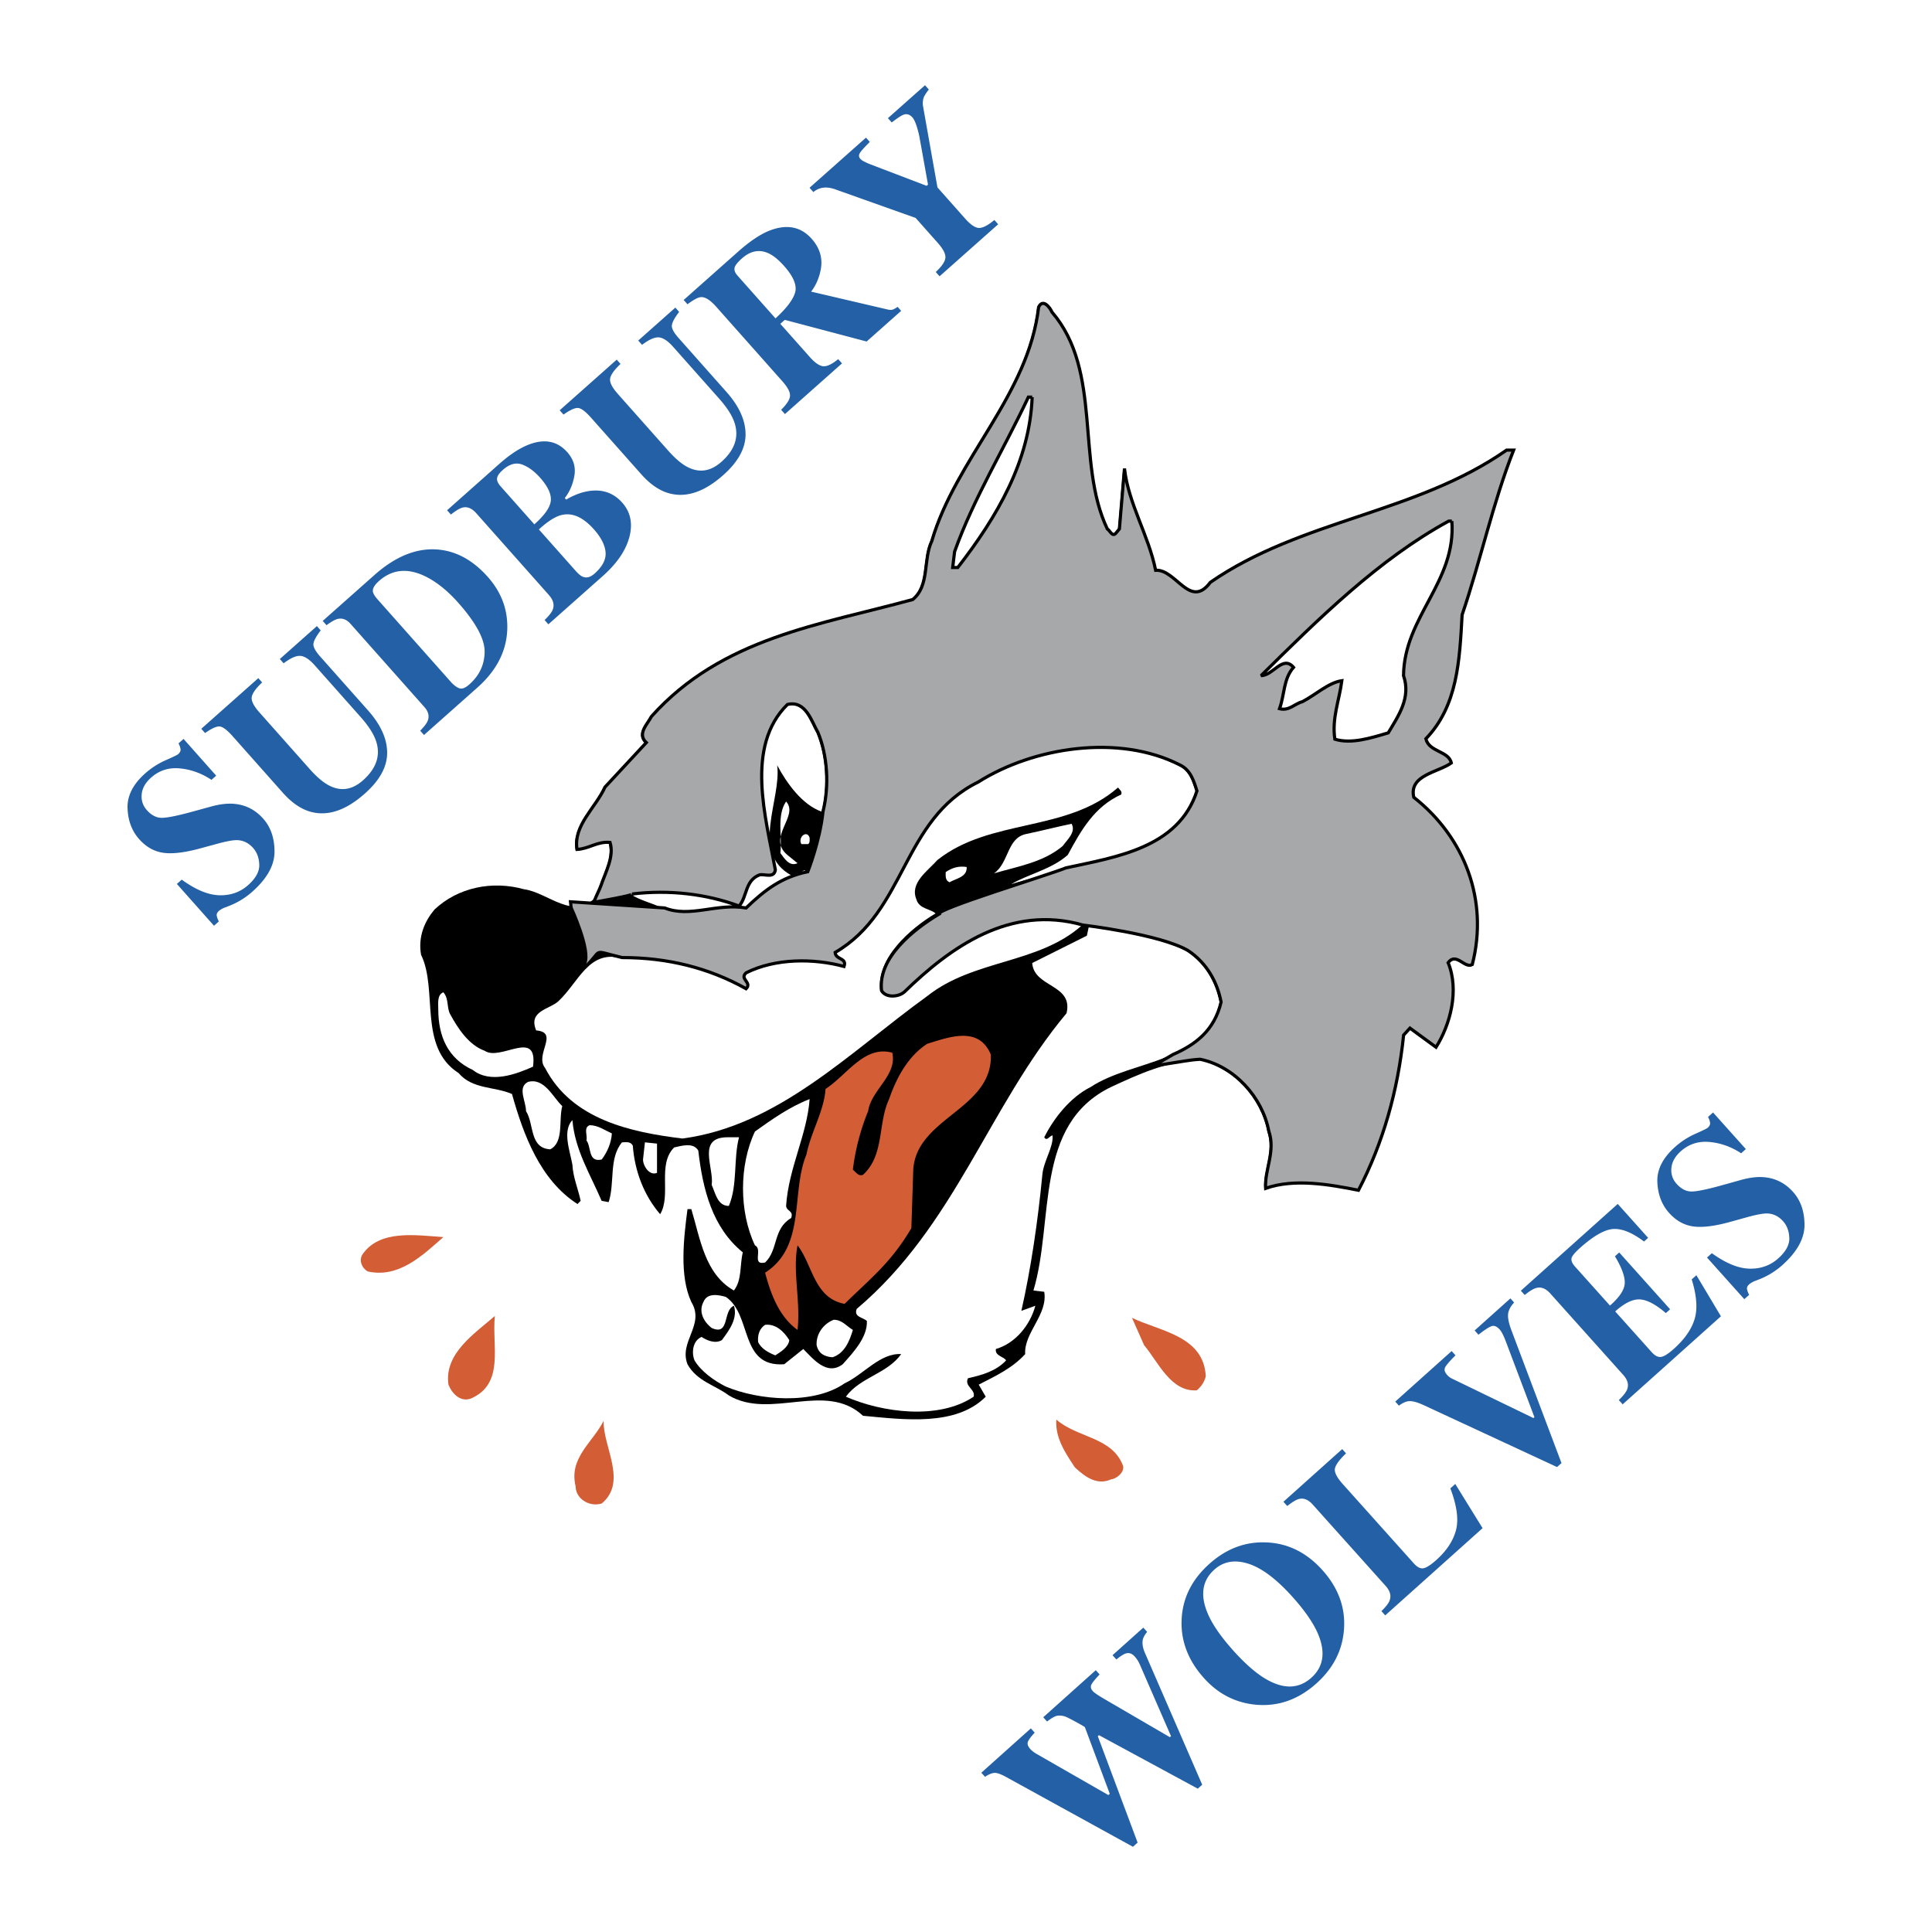
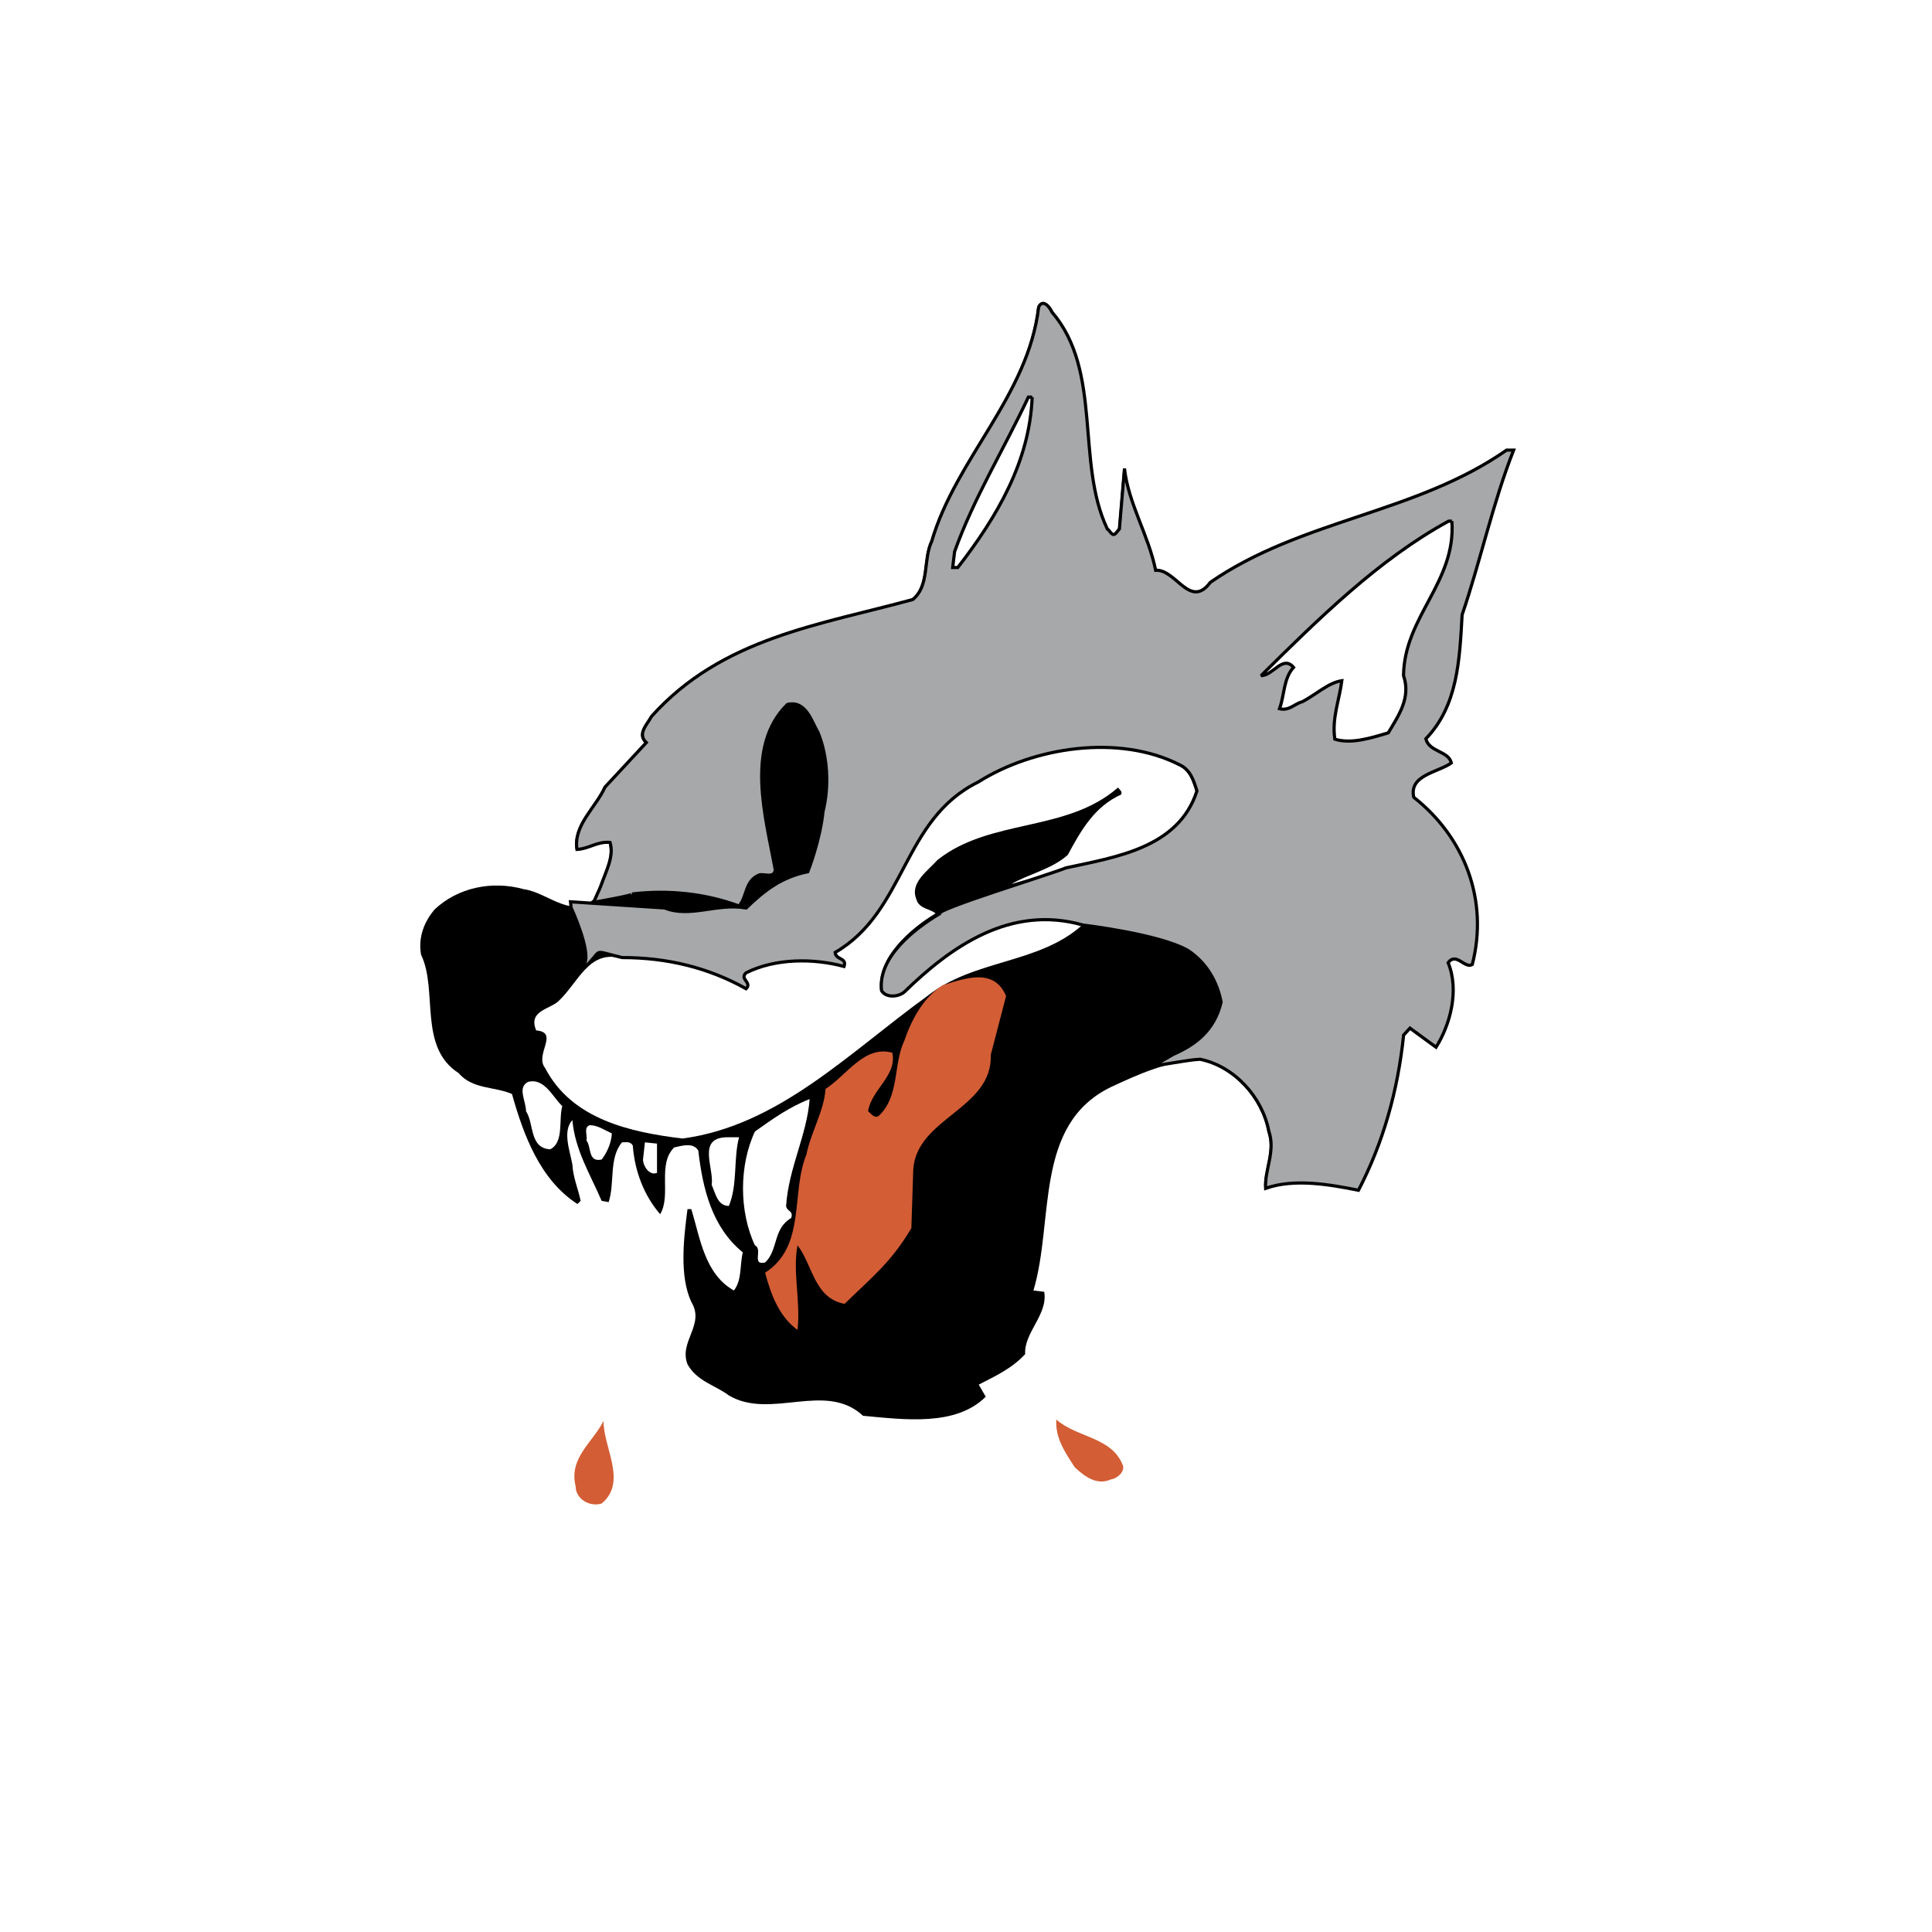
<svg xmlns="http://www.w3.org/2000/svg" width="2500" height="2500" viewBox="0 0 192.756 192.756">
  <g fill-rule="evenodd" clip-rule="evenodd">
    <path fill="#fff" d="M0 0h192.756v192.756H0V0z" />
    <path d="M104.82 31.182c5.074 5.9 2.348 14.972 5.52 21.633.254.127.508.888.887.381l.318-.381.508-6.027c.381 3.489 2.41 6.661 3.107 10.15 2.031-.127 3.426 3.934 5.457 1.206 9.072-6.281 20.49-6.852 29.562-13.196h.697c-2.094 5.329-3.299 11.039-5.139 16.431-.252 4.568-.443 9.072-3.615 12.371.316 1.333 2.283 1.206 2.537 2.411-1.332.952-4.25 1.206-3.742 3.426 5.074 3.997 7.486 10.278 5.836 16.685-.762.444-1.586-1.268-2.41-.189 1.143 2.791.189 6.217-1.205 8.438l-2.602-1.903-.635.697c-.57 5.52-2.029 10.722-4.504 15.479-2.855-.57-6.408-1.205-9.262-.189-.127-1.841 1.014-3.68.316-5.71-.635-3.362-3.426-6.471-6.852-7.169-3.236.19-6.027 1.459-8.754 2.728-7.74 3.743-5.646 13.323-7.74 20.301l1.078.128c.381 2.283-2.029 4.06-1.902 6.217-1.334 1.459-3.047 2.22-4.633 3.045l.699 1.205c-2.982 2.982-8.121 2.284-12.245 1.903-3.743-3.489-9.199.444-13.386-2.029-1.332-1.016-3.172-1.396-4.124-3.109-.888-2.283 1.776-3.934.381-6.217-1.205-2.602-.762-6.344-.381-9.263h.381c.888 2.919 1.332 6.472 4.25 8.12.825-1.078.571-2.537.888-3.806-3.045-2.475-3.997-6.281-4.441-10.15-.507-.888-1.776-.444-2.411-.317-1.713 1.713-.254 4.758-1.396 6.661-1.586-1.84-2.538-4.251-2.729-6.852-.253-.444-.698-.317-1.078-.317-1.332 1.586-.698 4.061-1.332 5.964l-.698-.127c-1.142-2.665-2.664-5.075-2.918-8.057-1.015 1.078-.254 3.045 0 4.44.063 1.269.571 2.411.824 3.616l-.317.317c-3.743-2.411-5.392-6.915-6.534-10.976-1.713-.761-3.933-.444-5.329-2.093-4.06-2.602-2.03-8.312-3.743-11.801-.317-1.839.381-3.362 1.333-4.504 2.347-2.22 5.773-2.918 8.945-2.03 2.41.317 4.948 3.235 7.232.698.381-1.84 1.713-3.616 1.206-5.329-1.269-.126-2.094.635-3.299.698-.381-2.41 1.84-4.123 2.791-6.217l4.124-4.441c-.951-.888.127-1.84.508-2.601 7.042-7.866 16.812-9.135 26.074-11.673 1.713-1.396 1.015-3.997 1.903-5.836 2.411-8.248 9.643-14.528 10.659-23.346.447-.89 1.144.062 1.335.506z" />
-     <path d="M81.474 73.116c.951 2.284 1.142 5.329.507 7.867-1.967-.698-3.489-2.855-4.441-4.631.444 3.426-2.728 8.691 1.396 10.976.571.253.888-.317 1.332-.508l.19.19c-1.966 1.079-4.313 1.84-6.153 3.616-2.918-.508-5.583 1.015-8.121 0-1.079-.508-2.411-.825-3.235-1.396 3.679-.444 7.422 0 10.658 1.205.825-.952.571-2.538 2.03-3.108.508-.127 1.459.381 1.586-.508-.952-5.202-3.045-12.308 1.206-16.494 1.84-.444 2.41 1.713 3.045 2.791z" fill="#fff" />
    <path d="M119.285 78.953c-1.84 5.71-8.121 6.598-13.07 7.676-1.713.698-3.553 1.016-5.328 1.586 1.713-1.015 3.996-1.459 5.646-2.918 1.332-2.474 2.664-4.822 5.328-6.027.127-.317-.127-.444-.316-.698-5.139 4.504-12.752 3.045-18.018 7.232-.952 1.079-2.792 2.284-2.094 3.934.254.952 1.459.952 1.903 1.396-2.538 1.522-5.9 4.44-5.519 7.739.444.762 1.713.634 2.284.127 4.568-4.441 10.531-8.755 17.826-6.661-4.377 3.87-10.783 3.362-15.416 7.042-7.803 5.646-14.845 12.941-24.424 14.211-5.202-.635-11.039-1.903-13.703-7.042-1.079-1.333 1.459-3.553-.888-3.743-.825-1.967 1.332-2.094 2.22-2.918 2.03-1.903 2.982-5.076 6.217-4.314 4.504 0 8.628 1.015 12.371 3.108.634-.635-.698-.951 0-1.586 2.918-1.459 6.725-1.459 9.77-.635.317-.888-.825-.634-.888-1.395 7.105-4.124 6.661-13.259 14.274-17.002 5.52-3.489 14.02-4.821 20.111-1.713 1.079.507 1.396 1.586 1.714 2.601z" fill="#fff" />
-     <path d="M78.555 85.297l1.016.825c-.825.38-1.333-.507-1.713-1.015.19-1.713-.381-3.743.571-5.139 1.332 1.459-1.967 3.553.126 5.329zM106.914 82.188c.443.825-.381 1.522-.889 2.22-1.967 1.649-4.504 2.03-6.852 2.728 1.523-1.079 1.27-3.553 3.236-3.934 1.523-.316 2.982-.697 4.505-1.014zM80.776 83.584c0 .254.063.698-.317.634h-.507c-.381-.697.57-1.459.824-.634zM96.446 86.502c.063 1.016-1.079 1.143-1.713 1.523-.444-.19-.381-.634-.381-1.015.635-.445 1.332-.635 2.094-.508zM118.396 94.876c1.902 1.268 2.918 3.171 3.299 5.138-1.459 6.154-8.629 5.646-12.879 8.438-2.029 1.016-3.68 3.109-4.631 5.013.254.444.508-.127.824-.19.127 1.142-.889 2.537-1.014 3.933-.445 4.632-1.143 9.39-2.094 13.577l1.395-.508c-.508 1.902-1.967 3.742-3.934 4.313-.127.698.826.762 1.016 1.142-1.016 1.079-2.41 1.46-3.806 1.777-.381.824.761 1.078.572 1.839-3.49 2.348-9.136 1.586-12.752 0 1.459-1.966 4.124-2.283 5.52-4.25-2.094-.127-3.743 2.03-5.646 2.918-3.108 2.157-8.564 1.713-11.863.317-1.142-.571-2.474-1.522-3.108-2.602-.317-.761-.19-1.966.698-2.347.571.381 1.396.697 2.03.317.761-1.016 1.586-2.157 1.206-3.426-1.142.443-.381 3.045-2.22 2.22-.825-.634-1.333-1.649-.825-2.601.381-.951 1.522-.698 2.221-.508 2.665 1.776 1.333 7.042 5.836 6.725l1.903-1.522c.952.952 2.348 2.728 3.934 1.522 1.142-1.269 2.475-2.728 2.411-4.313-.381-.381-1.333-.381-1.016-1.206 9.834-8.311 13.133-20.174 20.936-29.5.697-2.918-3.236-2.537-3.426-5.011l5.455-2.728.191-.888c3.486.255 6.912.762 9.767 2.411zM44.932 101.221c.761 1.396 1.84 3.045 3.426 3.616 1.586 1.078 5.329-2.284 4.821 1.586-1.713.761-4.25 1.713-6.026.317-2.474-1.143-3.426-3.362-3.426-6.027 0-.635-.127-1.459.507-1.713.571.635.317 1.586.698 2.221z" fill="#fff" />
-     <path d="M98.855 105.217c.191 5.456-7.422 6.281-7.739 11.483l-.19 5.836c-2.03 3.426-3.933 4.885-6.661 7.55-3.045-.571-3.172-3.87-4.694-5.837-.508 2.602.317 5.52 0 8.438-1.84-1.332-2.665-3.553-3.236-5.709 4.124-2.665 2.538-7.931 4.124-11.801.444-2.22 1.776-4.377 1.903-6.533 2.157-1.396 3.87-4.378 6.661-3.617.508 2.284-2.094 3.68-2.411 5.837a22.582 22.582 0 0 0-1.522 5.837c.317.254.571.697 1.015.507 2.157-1.966 1.459-5.139 2.601-7.549.698-2.03 1.84-4.251 3.806-5.52 2.094-.635 5.138-1.84 6.343 1.078z" fill="#d35d35" />
+     <path d="M98.855 105.217c.191 5.456-7.422 6.281-7.739 11.483l-.19 5.836c-2.03 3.426-3.933 4.885-6.661 7.55-3.045-.571-3.172-3.87-4.694-5.837-.508 2.602.317 5.52 0 8.438-1.84-1.332-2.665-3.553-3.236-5.709 4.124-2.665 2.538-7.931 4.124-11.801.444-2.22 1.776-4.377 1.903-6.533 2.157-1.396 3.87-4.378 6.661-3.617.508 2.284-2.094 3.68-2.411 5.837c.317.254.571.697 1.015.507 2.157-1.966 1.459-5.139 2.601-7.549.698-2.03 1.84-4.251 3.806-5.52 2.094-.635 5.138-1.84 6.343 1.078z" fill="#d35d35" />
    <path d="M56.098 110.355c-.381 1.396.19 3.616-1.206 4.314-2.093-.127-1.586-2.538-2.411-3.807 0-1.015-.888-2.347.19-2.918 1.65-.443 2.475 1.524 3.427 2.411zM80.776 109.658c-.253 3.553-2.094 6.852-2.347 10.657.063.571.761.444.508 1.206-1.84 1.078-1.269 3.172-2.602 4.44-1.396.317-.19-1.332-1.015-1.713-1.586-3.362-1.586-7.993 0-11.355 1.776-1.269 3.489-2.474 5.456-3.235zM61.046 113.084c-.063.951-.444 1.84-1.015 2.601-1.396.317-1.015-1.269-1.522-1.903.127-.507-.317-1.269.317-1.522.824-.001 1.522.507 2.22.824zM73.734 113.465c-.571 2.156-.127 4.758-1.016 6.851-1.142 0-1.332-1.269-1.712-2.093.253-1.713-1.522-4.758 1.586-4.758h1.142zM65.55 117.017c-.761.317-1.396-.697-1.396-1.332l.19-1.713 1.206.127v2.918z" fill="#fff" />
-     <path d="M44.234 123.425c-2.094 1.84-4.441 4.123-7.549 3.426-.635-.381-.888-1.143-.508-1.713 1.713-2.475 5.266-1.904 8.057-1.713zM49.373 131.291c-.317 2.981 1.015 6.788-2.411 8.247-1.079.381-1.903-.57-2.221-1.396-.443-3.108 2.602-5.075 4.632-6.851zM120.299 137.317c-.127.508-.381.952-.887 1.396-2.602.19-3.871-2.855-5.266-4.504l-1.207-2.729c2.729 1.333 7.17 1.778 7.36 5.837z" fill="#d35d35" />
-     <path d="M85.09 132.687c-.317 1.079-.825 2.348-2.03 2.729-.825-.063-1.396-.381-1.586-1.205-.063-1.143.698-2.157 1.712-2.538.825-.001 1.27.633 1.904 1.014zM78.746 133.702c-.063.697-.888 1.205-1.396 1.522-.634-.254-1.396-.635-1.713-1.333-.063-.697.127-1.332.698-1.713 1.079-.125 1.903.699 2.411 1.524z" fill="#fff" />
    <path d="M112.053 146.263c.127.635-.635 1.27-1.205 1.333-1.396.634-2.602-.254-3.617-1.206-.951-1.459-1.967-2.918-1.84-4.758 2.093 1.84 5.582 1.713 6.662 4.631zM60.031 150.006c-1.269.381-2.601-.507-2.601-1.713-.698-2.854 1.713-4.377 2.791-6.534-.063 2.601 2.411 6.09-.19 8.247z" fill="#d35d35" />
-     <path d="M21.833 91.932a2.007 2.007 0 0 1-.211-.585c-.024-.16.052-.317.227-.474.049-.044.115-.09.199-.14s.173-.098.27-.144l.439-.168a7.726 7.726 0 0 0 2.407-1.447c1.48-1.314 2.222-2.646 2.224-3.996s-.374-2.45-1.128-3.3c-.808-.91-1.807-1.405-2.996-1.486-.636-.043-1.361.046-2.174.268l-1.821.5c-1.521.419-2.554.63-3.099.634-.547.014-1.056-.245-1.527-.776-.395-.444-.563-.968-.507-1.572s.37-1.16.94-1.666c.812-.72 1.774-1.025 2.886-.915 1.113.11 2.158.491 3.138 1.141l.468-.417-3.256-3.667-.501.445c.112.215.18.407.203.577.023.17-.058.338-.244.503-.082.073-.496.274-1.239.6a7.82 7.82 0 0 0-2.045 1.315c-1.217 1.081-1.804 2.239-1.76 3.475s.43 2.265 1.16 3.087c.686.773 1.485 1.226 2.396 1.357.911.132 2.148-.015 3.711-.441l1.575-.429c.977-.269 1.67-.399 2.08-.391.622.017 1.157.277 1.605.781.385.433.589.989.614 1.668.024.68-.347 1.36-1.115 2.041-.789.701-1.743 1.038-2.86 1.01-1.118-.027-2.371-.547-3.759-1.559l-.485.431 3.702 4.169.483-.429zM20.46 73.136c.645-.455 1.124-.674 1.437-.658.313.016.752.342 1.317.978l5.001 5.633c.861.97 1.754 1.595 2.678 1.873 1.74.524 3.577-.073 5.512-1.792 1.48-1.314 2.221-2.667 2.22-4.059 0-1.392-.636-2.803-1.907-4.233l-4.782-5.387c-.481-.542-.703-.966-.664-1.27.039-.304.281-.747.725-1.328l-.379-.428-3.7 3.286.379.428c.69-.525 1.248-.772 1.672-.742.424.031.903.347 1.439.95l4.571 5.148c.842.948 1.37 1.797 1.585 2.547.397 1.364-.052 2.62-1.345 3.769-1.042.925-2.131 1.117-3.267.577-.617-.286-1.304-.856-2.063-1.711l-5.001-5.633c-.574-.646-.832-1.157-.773-1.533.059-.375.404-.864 1.038-1.465l-.38-.427-5.69 5.052.377.425zM37.691 59.823c-.307-.345-.47-.617-.489-.816-.034-.303.168-.649.607-1.039 1.326-1.178 2.88-1.327 4.661-.447 1.104.548 2.185 1.417 3.241 2.607 1.777 2.001 2.657 3.639 2.641 4.912-.016 1.274-.523 2.354-1.521 3.24-.367.326-.675.462-.924.408-.249-.053-.534-.246-.857-.577l-7.359-8.288zm9.932 8.784c1.924-1.708 2.92-3.656 2.988-5.844.058-1.944-.589-3.678-1.942-5.202-1.509-1.699-3.207-2.612-5.095-2.741-2.074-.139-4.15.714-6.228 2.559l-5.148 4.57.379.428c.479-.355.852-.565 1.121-.627.463-.107.887.056 1.272.488l7.374 8.306c.399.45.51.906.331 1.367-.104.259-.354.589-.752.991l.38.428 5.32-4.723zM49.953 48.53c-.272-.307-.393-.58-.36-.82.033-.239.224-.515.575-.826.663-.589 1.306-.768 1.929-.536.622.232 1.218.668 1.787 1.31.77.866 1.126 1.628 1.072 2.284-.055.657-.603 1.447-1.645 2.372l-3.358-3.784zm10.178 8.948c1.432-1.271 2.32-2.577 2.667-3.92.347-1.342.107-2.479-.72-3.411-.886-.998-2.027-1.377-3.422-1.139-.713.124-1.437.403-2.168.837l-.139-.156c.495-.635.814-1.382.959-2.241s-.092-1.636-.711-2.333c-1.017-1.145-2.343-1.38-3.978-.703-.868.359-1.803.983-2.807 1.874l-5.205 4.622.38.428c.512-.406.908-.639 1.187-.701.463-.107.914.085 1.352.579l7.236 8.149c.438.494.567.977.389 1.449-.104.279-.377.629-.818 1.049l.379.428 5.419-4.811zm-6.367-4.655c.9-.829 1.672-1.313 2.313-1.452 1.058-.233 2.117.248 3.178 1.443.711.8 1.098 1.56 1.162 2.277.064.718-.302 1.429-1.097 2.135-.389.346-.759.459-1.11.339-.204-.063-.44-.241-.708-.533l-3.738-4.209zM56.221 41.362c.645-.455 1.124-.675 1.438-.659.313.016.752.342 1.316.978l5.001 5.633c.861.97 1.754 1.595 2.677 1.873 1.74.524 3.577-.073 5.512-1.791 1.48-1.314 2.22-2.667 2.22-4.059 0-1.392-.636-2.803-1.906-4.234l-4.782-5.386c-.482-.543-.703-.966-.664-1.27.039-.304.28-.747.725-1.328l-.38-.428-3.7 3.285.379.428c.691-.525 1.248-.772 1.672-.742.424.031.904.348 1.439.95l4.57 5.147c.842.949 1.371 1.798 1.586 2.548.396 1.364-.052 2.62-1.346 3.769-1.042.925-2.13 1.117-3.267.577-.616-.286-1.304-.856-2.063-1.712l-5.001-5.633c-.575-.646-.833-1.158-.774-1.534.059-.376.405-.864 1.037-1.465l-.379-.427-5.69 5.052.38.428zM73.567 27.481c-.229-.258-.323-.505-.283-.741s.284-.554.734-.954c.828-.735 1.683-.92 2.564-.556.517.217 1.065.652 1.645 1.305.944 1.063 1.31 1.953 1.096 2.667-.214.715-.865 1.569-1.952 2.563l-3.804-4.284zm10.438 8.776l-.379-.427c-.612.503-1.107.74-1.487.71-.38-.03-.833-.341-1.359-.934l-2.928-3.297.444-.395 8.167 2.16 3.445-3.06-.357-.402a1.796 1.796 0 0 1-.456.265c-.141.052-.316.053-.526.004l-7.645-1.786c.479-.621.799-1.357.964-2.209.208-1.125-.096-2.145-.908-3.061-1.1-1.238-2.536-1.498-4.308-.777-.906.383-1.92 1.072-3.044 2.07l-5.419 4.812.38.427c.619-.461 1.07-.7 1.351-.714.422-.021.923.294 1.502.946l6.607 7.442c.555.625.811 1.124.768 1.495-.042.372-.337.824-.883 1.357l.38.428 5.691-5.054zM81.146 19.161c.208-.174.452-.303.732-.385.427-.115.905-.079 1.435.108l8.04 2.861 2.198 2.476c.545.614.802 1.111.772 1.491-.03.379-.351.855-.961 1.427l.38.427 5.846-5.191-.379-.427c-.619.519-1.119.784-1.5.795-.383.012-.859-.304-1.428-.945l-2.752-3.101-1.436-8.093a1.772 1.772 0 0 1 .086-.93c.1-.207.263-.454.488-.742l-.379-.428-3.7 3.286.379.428c.577-.443.974-.703 1.191-.778.323-.111.616-.018.879.278.17.192.337.573.501 1.144.107.375.184.704.229.987l.82 4.566-.14.125-5.697-2.177a7.634 7.634 0 0 1-.644-.304 1.055 1.055 0 0 1-.268-.21c-.156-.175-.176-.363-.06-.564.116-.201.449-.576 1.001-1.125l-.379-.428-5.633 5.001.379.428zM97.91 176.864l4.939-4.424.381.426c-.369.4-.596.706-.678.916-.08.212 0 .453.246.727.062.071.146.146.248.228s.215.159.342.233l7.193 4.125.141-.125-2.479-6.639c-.014-.037-.314-.216-.9-.536-.588-.32-.963-.506-1.127-.556-.301-.085-.564-.101-.787-.048-.225.053-.545.241-.963.566l-.381-.426 5.242-4.696.381.426c-.445.469-.721.809-.822 1.018-.104.21-.051.43.154.659.049.055.16.144.336.268.174.124.428.283.76.478l6.58 3.835.115-.103-3.111-7.149a3.907 3.907 0 0 0-.201-.389 2.541 2.541 0 0 0-.301-.401c-.279-.312-.582-.414-.91-.307-.201.061-.51.26-.928.595l-.383-.426 3.072-2.752.381.426c-.223.269-.361.513-.422.732-.094.39-.023.853.213 1.391l5.703 13.124-.441.396-9.861-5.339-.115.104 3.973 10.614-.467.418-12.609-6.938c-.549-.306-.953-.45-1.213-.433-.262.017-.572.147-.934.393l-.367-.411zM126.234 167.479c-.969-.578-2.039-1.52-3.209-2.824-1.148-1.283-1.961-2.437-2.434-3.459-.887-1.933-.695-3.468.572-4.603.912-.816 2.039-1.01 3.385-.581 1.344.43 2.816 1.537 4.416 3.322 1.164 1.3 1.982 2.466 2.455 3.499.865 1.912.67 3.43-.586 4.555-1.265 1.135-2.798 1.165-4.599.091zm-8.343-5.872c-.092 2.119.652 4.058 2.227 5.815 1.43 1.595 3.174 2.482 5.234 2.662 2.203.184 4.199-.527 5.99-2.132 1.688-1.512 2.604-3.317 2.75-5.417.15-2.151-.566-4.109-2.146-5.873s-3.447-2.689-5.602-2.775c-2.098-.09-3.994.624-5.686 2.141-1.76 1.576-2.681 3.435-2.767 5.579zm2.757-5.572l-2.758 5.572 2.758-5.572zM138.205 161.166l-.381-.426c.443-.428.717-.781.82-1.062.176-.473.045-.955-.395-1.446l-7.273-8.116c-.439-.492-.895-.681-1.363-.566-.277.062-.672.299-1.182.706l-.383-.426 5.865-5.254.381.426c-.662.634-1.031 1.137-1.107 1.509-.074.373.188.892.783 1.558l7.096 7.92c.334.372.65.53.951.477.303-.054.734-.332 1.297-.836 1.01-.905 1.658-1.887 1.945-2.946.285-1.059.1-2.455-.557-4.189l.49-.439 2.725 4.409-9.712 8.701zM139.205 139.836l5.627-5.041.381.426c-.57.571-.914.97-1.031 1.197-.115.228-.051.478.193.75a1.471 1.471 0 0 0 .531.396l8.086 3.917.098-.088-2.883-7.635a6.087 6.087 0 0 0-.213-.502c-.125-.271-.248-.474-.365-.604-.283-.317-.555-.431-.814-.342-.26.091-.695.376-1.309.855l-.381-.426 3.57-3.199.367.409c-.371.411-.57.805-.602 1.182s.076.895.32 1.552l5.01 13.288-.443.396-13.32-6.183c-.537-.247-.975-.378-1.316-.392-.344-.014-.723.137-1.139.451l-.367-.407zM169.25 127.229l-.467.418c.5 1.611.596 2.928.291 3.948-.307 1.022-.994 2.012-2.064 2.971-.568.509-1 .781-1.299.816-.297.036-.605-.124-.924-.479l-3.639-4.062c.955-.856 1.793-1.254 2.51-1.194.719.061 1.566.515 2.543 1.362l.426-.382-5.078-5.668-.426.383c.672 1.111.998 1.997.979 2.658-.018.661-.51 1.414-1.475 2.259l-3.479-3.882c-.283-.316-.402-.591-.359-.822.043-.23.322-.576.836-1.036 1.348-1.208 2.457-1.842 3.324-1.901.867-.058 1.893.357 3.074 1.248l.41-.367-3.031-3.383-9.666 8.659.383.426c.51-.407.904-.644 1.184-.706.473-.119.932.066 1.371.558l7.271 8.117c.432.481.568.948.414 1.401-.1.296-.383.667-.848 1.113l.381.427 9.805-8.784-2.447-4.098zM174.512 129.19a2.026 2.026 0 0 1-.213-.584c-.025-.16.049-.318.225-.475.049-.044.115-.091.197-.141.084-.051.174-.099.27-.146l.438-.171a7.511 7.511 0 0 0 1.289-.63 7.706 7.706 0 0 0 1.111-.827c1.475-1.32 2.209-2.655 2.207-4.006-.004-1.35-.385-2.448-1.145-3.295-.811-.906-1.812-1.397-3.002-1.473-.637-.04-1.361.053-2.172.277l-1.82.508c-1.518.426-2.551.642-3.096.647-.547.017-1.057-.239-1.531-.769a2 2 0 0 1-.514-1.57c.055-.604.365-1.162.934-1.67.809-.725 1.768-1.033 2.881-.928 1.113.104 2.162.48 3.143 1.126l.469-.419-3.273-3.652-.5.447c.113.214.182.406.205.576.025.17-.055.339-.24.505-.082.073-.494.275-1.236.605a7.734 7.734 0 0 0-2.039 1.325c-1.213 1.086-1.795 2.247-1.746 3.482.049 1.236.441 2.264 1.174 3.082.689.77 1.492 1.219 2.402 1.347.912.128 2.148-.024 3.709-.458l1.574-.436c.977-.273 1.668-.406 2.078-.399.623.013 1.158.271 1.607.773.387.431.594.986.621 1.665.029.68-.34 1.361-1.104 2.046-.787.704-1.738 1.046-2.857 1.023-1.117-.022-2.373-.536-3.766-1.542l-.482.433 3.719 4.152.483-.428z" fill="#2360a5" />
    <path d="M59.931 88.425c.518-1.502 1.354-2.961.935-4.376-1.269-.126-2.093.635-3.299.698-.38-2.411 1.84-4.124 2.792-6.217l4.123-4.441c-.951-.888.127-1.839.508-2.601 7.042-7.867 16.812-9.136 26.074-11.673 1.713-1.396 1.015-3.997 1.903-5.836 2.411-8.247 9.642-14.528 10.658-23.346.443-.888 1.143.064 1.332.507 5.076 5.9 2.348 14.972 5.52 21.633.254.127.508.888.889.381l.316-.381.508-6.027c.381 3.489 2.41 6.661 3.109 10.15 2.029-.126 3.426 3.934 5.455 1.206 9.072-6.281 20.49-6.852 29.562-13.196h.699c-2.094 5.329-3.299 11.039-5.139 16.432-.254 4.567-.445 9.072-3.617 12.371.318 1.332 2.285 1.206 2.539 2.411-1.334.952-4.252 1.205-3.744 3.426 5.076 3.997 7.486 10.277 5.836 16.685-.76.444-1.586-1.269-2.41-.19 1.143 2.792.191 6.218-1.205 8.438l-2.602-1.903-.635.697c-.57 5.52-2.029 10.722-4.504 15.479-2.854-.57-6.406-1.205-9.262-.19-.127-1.84 1.016-3.679.316-5.71-.633-3.361-3.426-6.471-6.852-7.168-.543.031-1.074.095-1.596.182l-3.09.492 1.988-1.154c2.244-.98 4.121-2.401 4.791-5.229-.381-1.967-1.395-3.869-3.299-5.139-2.854-1.649-10.467-2.538-10.467-2.538-7.295-2.093-13.26 2.221-17.827 6.662-.571.508-1.84.634-2.284-.127-.38-3.299 3.193-6.111 5.731-7.634-.444-.445 10.955-3.912 12.667-4.61 4.947-1.079 11.229-1.967 13.068-7.676-.318-1.015-.635-2.093-1.713-2.601-6.09-3.108-14.592-1.776-20.111 1.713-7.612 3.743-7.168 12.878-14.273 17.002.063.761 1.205.508.888 1.396-3.045-.825-6.852-.825-9.77.635-.698.634.634.951 0 1.586-3.743-2.094-7.867-3.108-12.371-3.108-3.235-.762-1.755-.868-3.786 1.036l.048-.455c.634-1.269-1.348-5.551-1.348-5.551l-.062-.594 9.398.615c2.538 1.015 5.203-.507 8.121 0 1.84-1.776 3.553-3.092 6.154-3.616 0 0 1.221-3.077 1.522-6.027.635-2.537.444-5.583-.508-7.866-.634-1.079-1.205-3.236-3.045-2.792-4.25 4.187-2.157 11.292-1.205 16.495-.127.888-1.079.38-1.586.508-1.459.57-1.206 2.157-2.03 3.108-3.235-1.206-6.979-1.649-10.658-1.206.196.135-3.822.825-3.822.825.07-.323.561-1.275.67-1.591z" fill="#a6a8aa" stroke="#000" stroke-width=".317" stroke-miterlimit="2.613" />
    <path d="M102.98 39.62c-.254 6.408-3.49 11.927-7.423 17.002h-.507l.19-1.586c1.904-5.329 4.949-10.277 7.359-15.416h.381zM144.852 51.991c.443 6.09-4.76 9.516-4.822 15.416.762 2.22-.508 3.997-1.523 5.709-1.713.508-3.68 1.142-5.328.634-.316-2.093.443-3.87.697-5.836-1.332.19-2.6 1.396-3.934 2.094-.76.19-1.332.952-2.283.698.508-1.396.381-2.982 1.396-4.124-1.078-1.269-2.031.825-3.236.825 5.709-5.646 11.736-11.61 18.715-15.416h.318z" fill="#fff" stroke="#000" stroke-width=".317" stroke-miterlimit="2.613" />
  </g>
</svg>